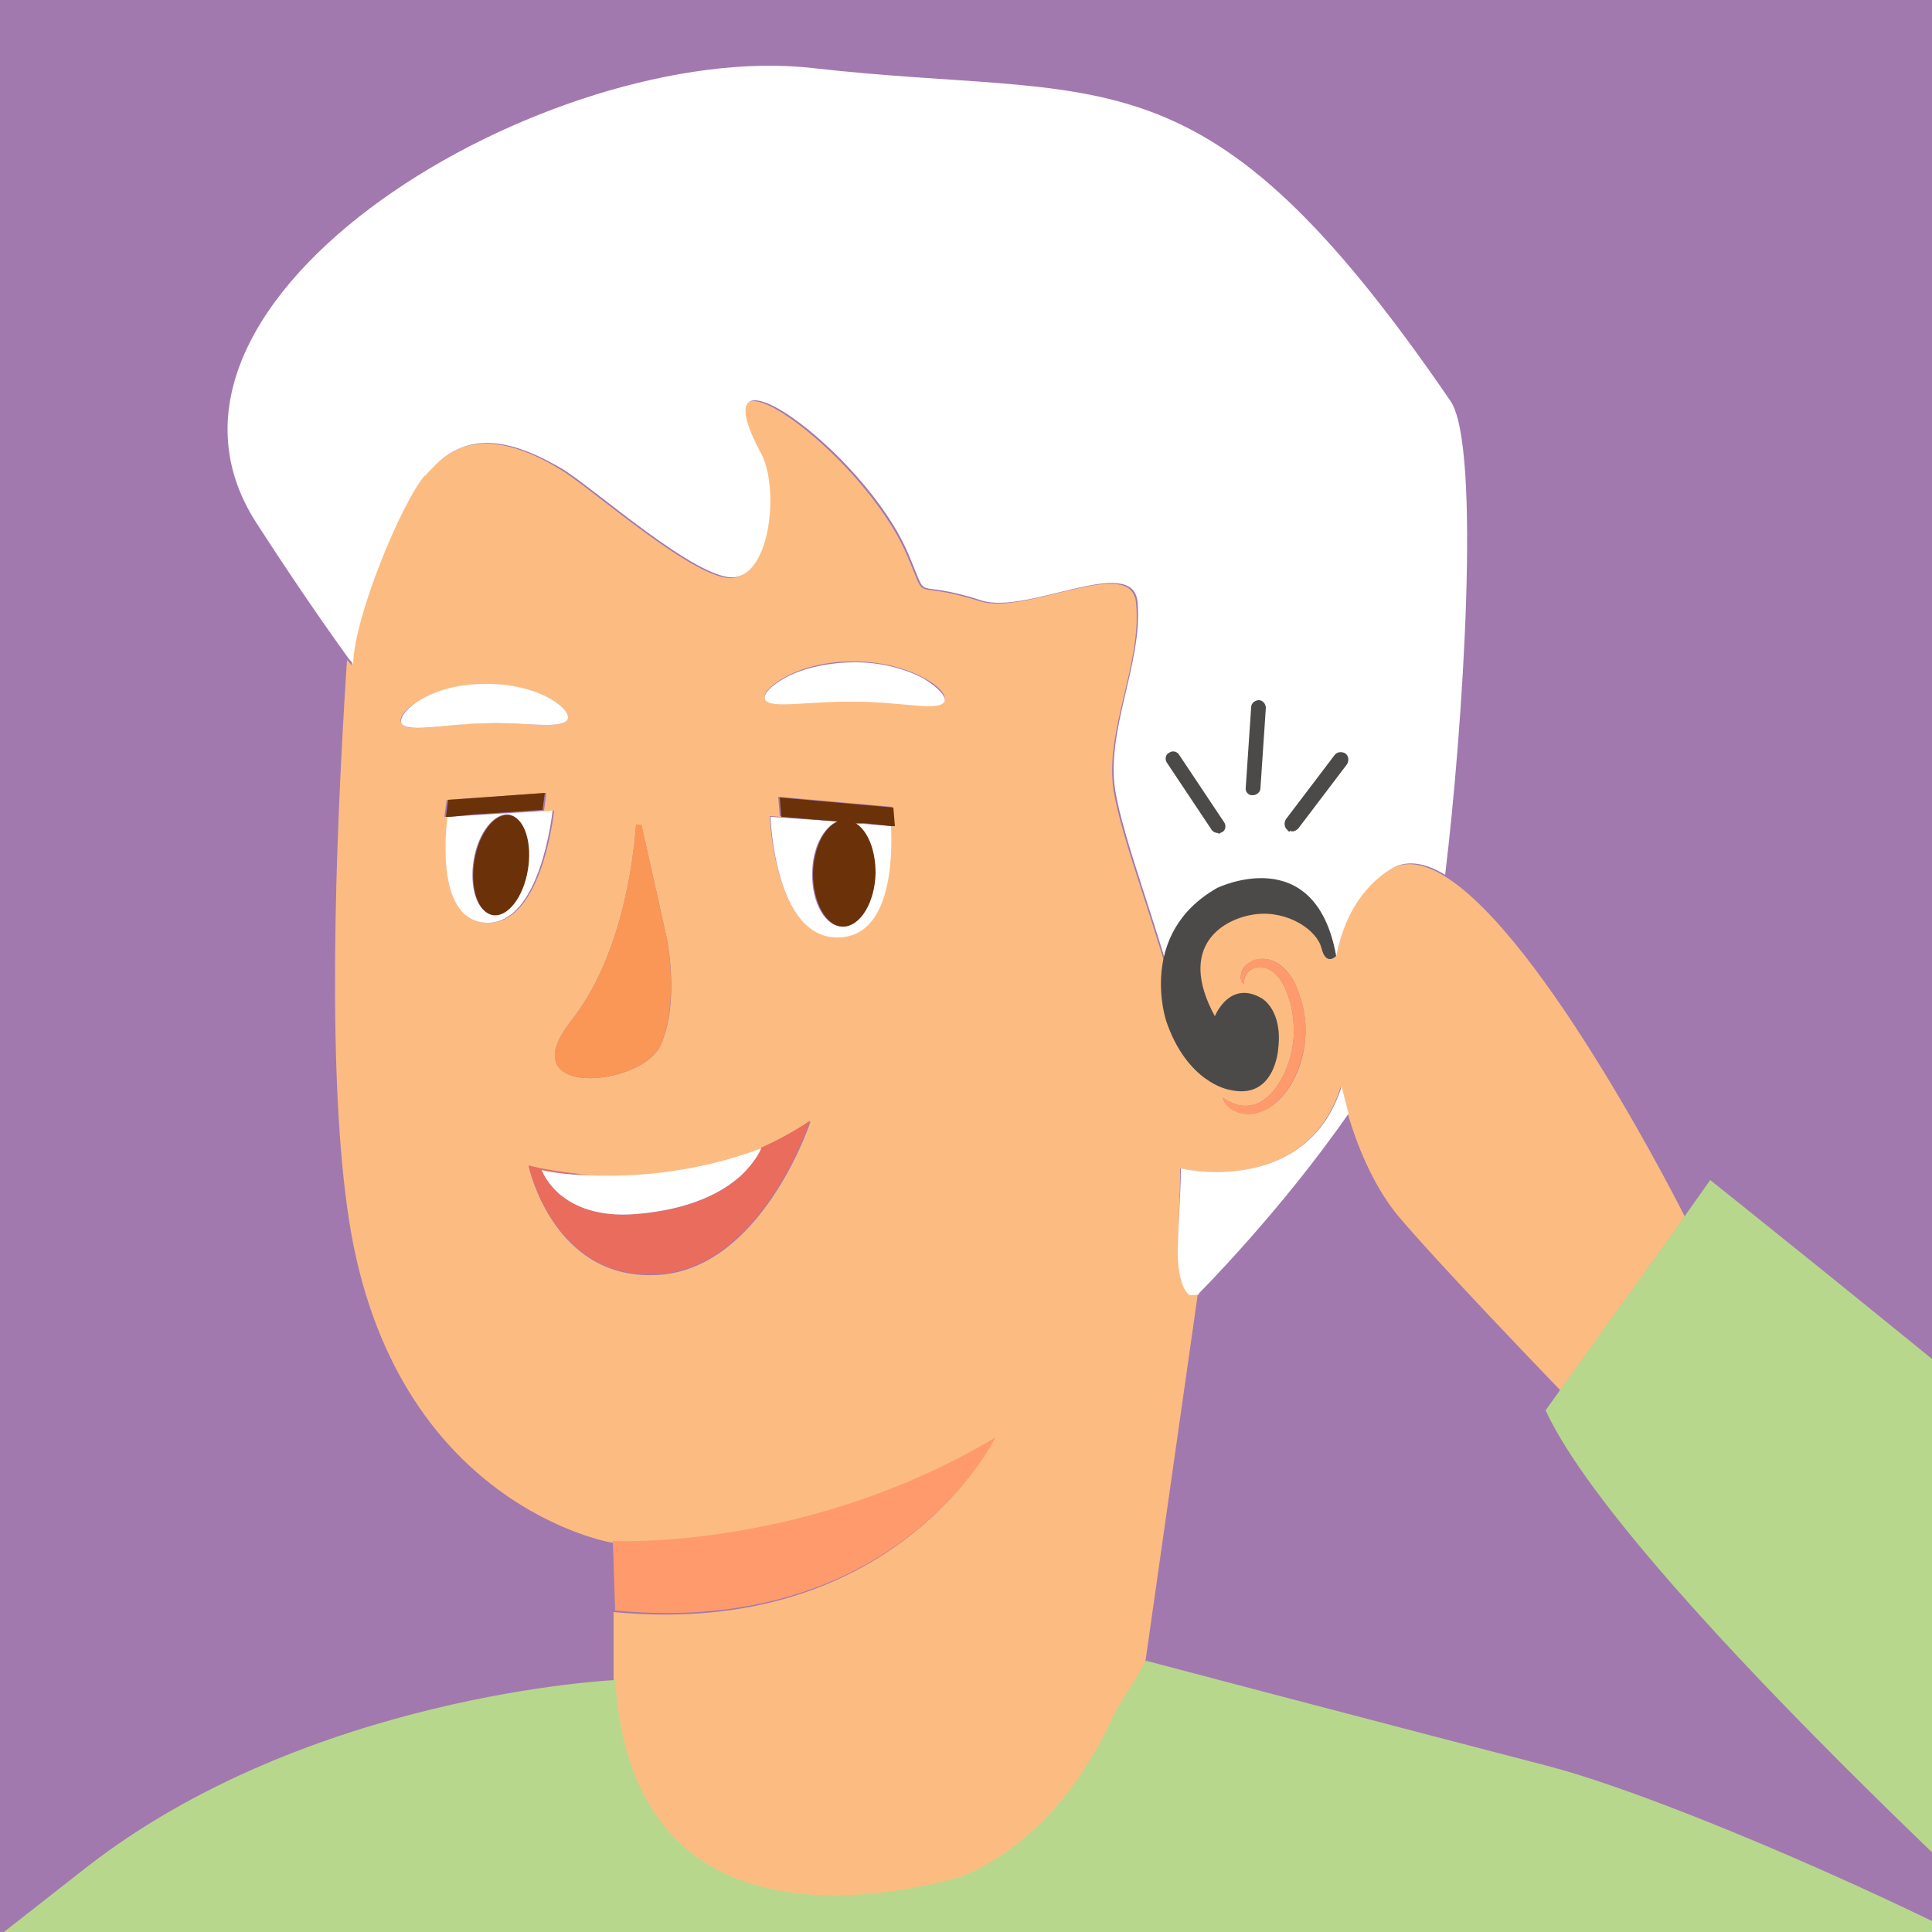
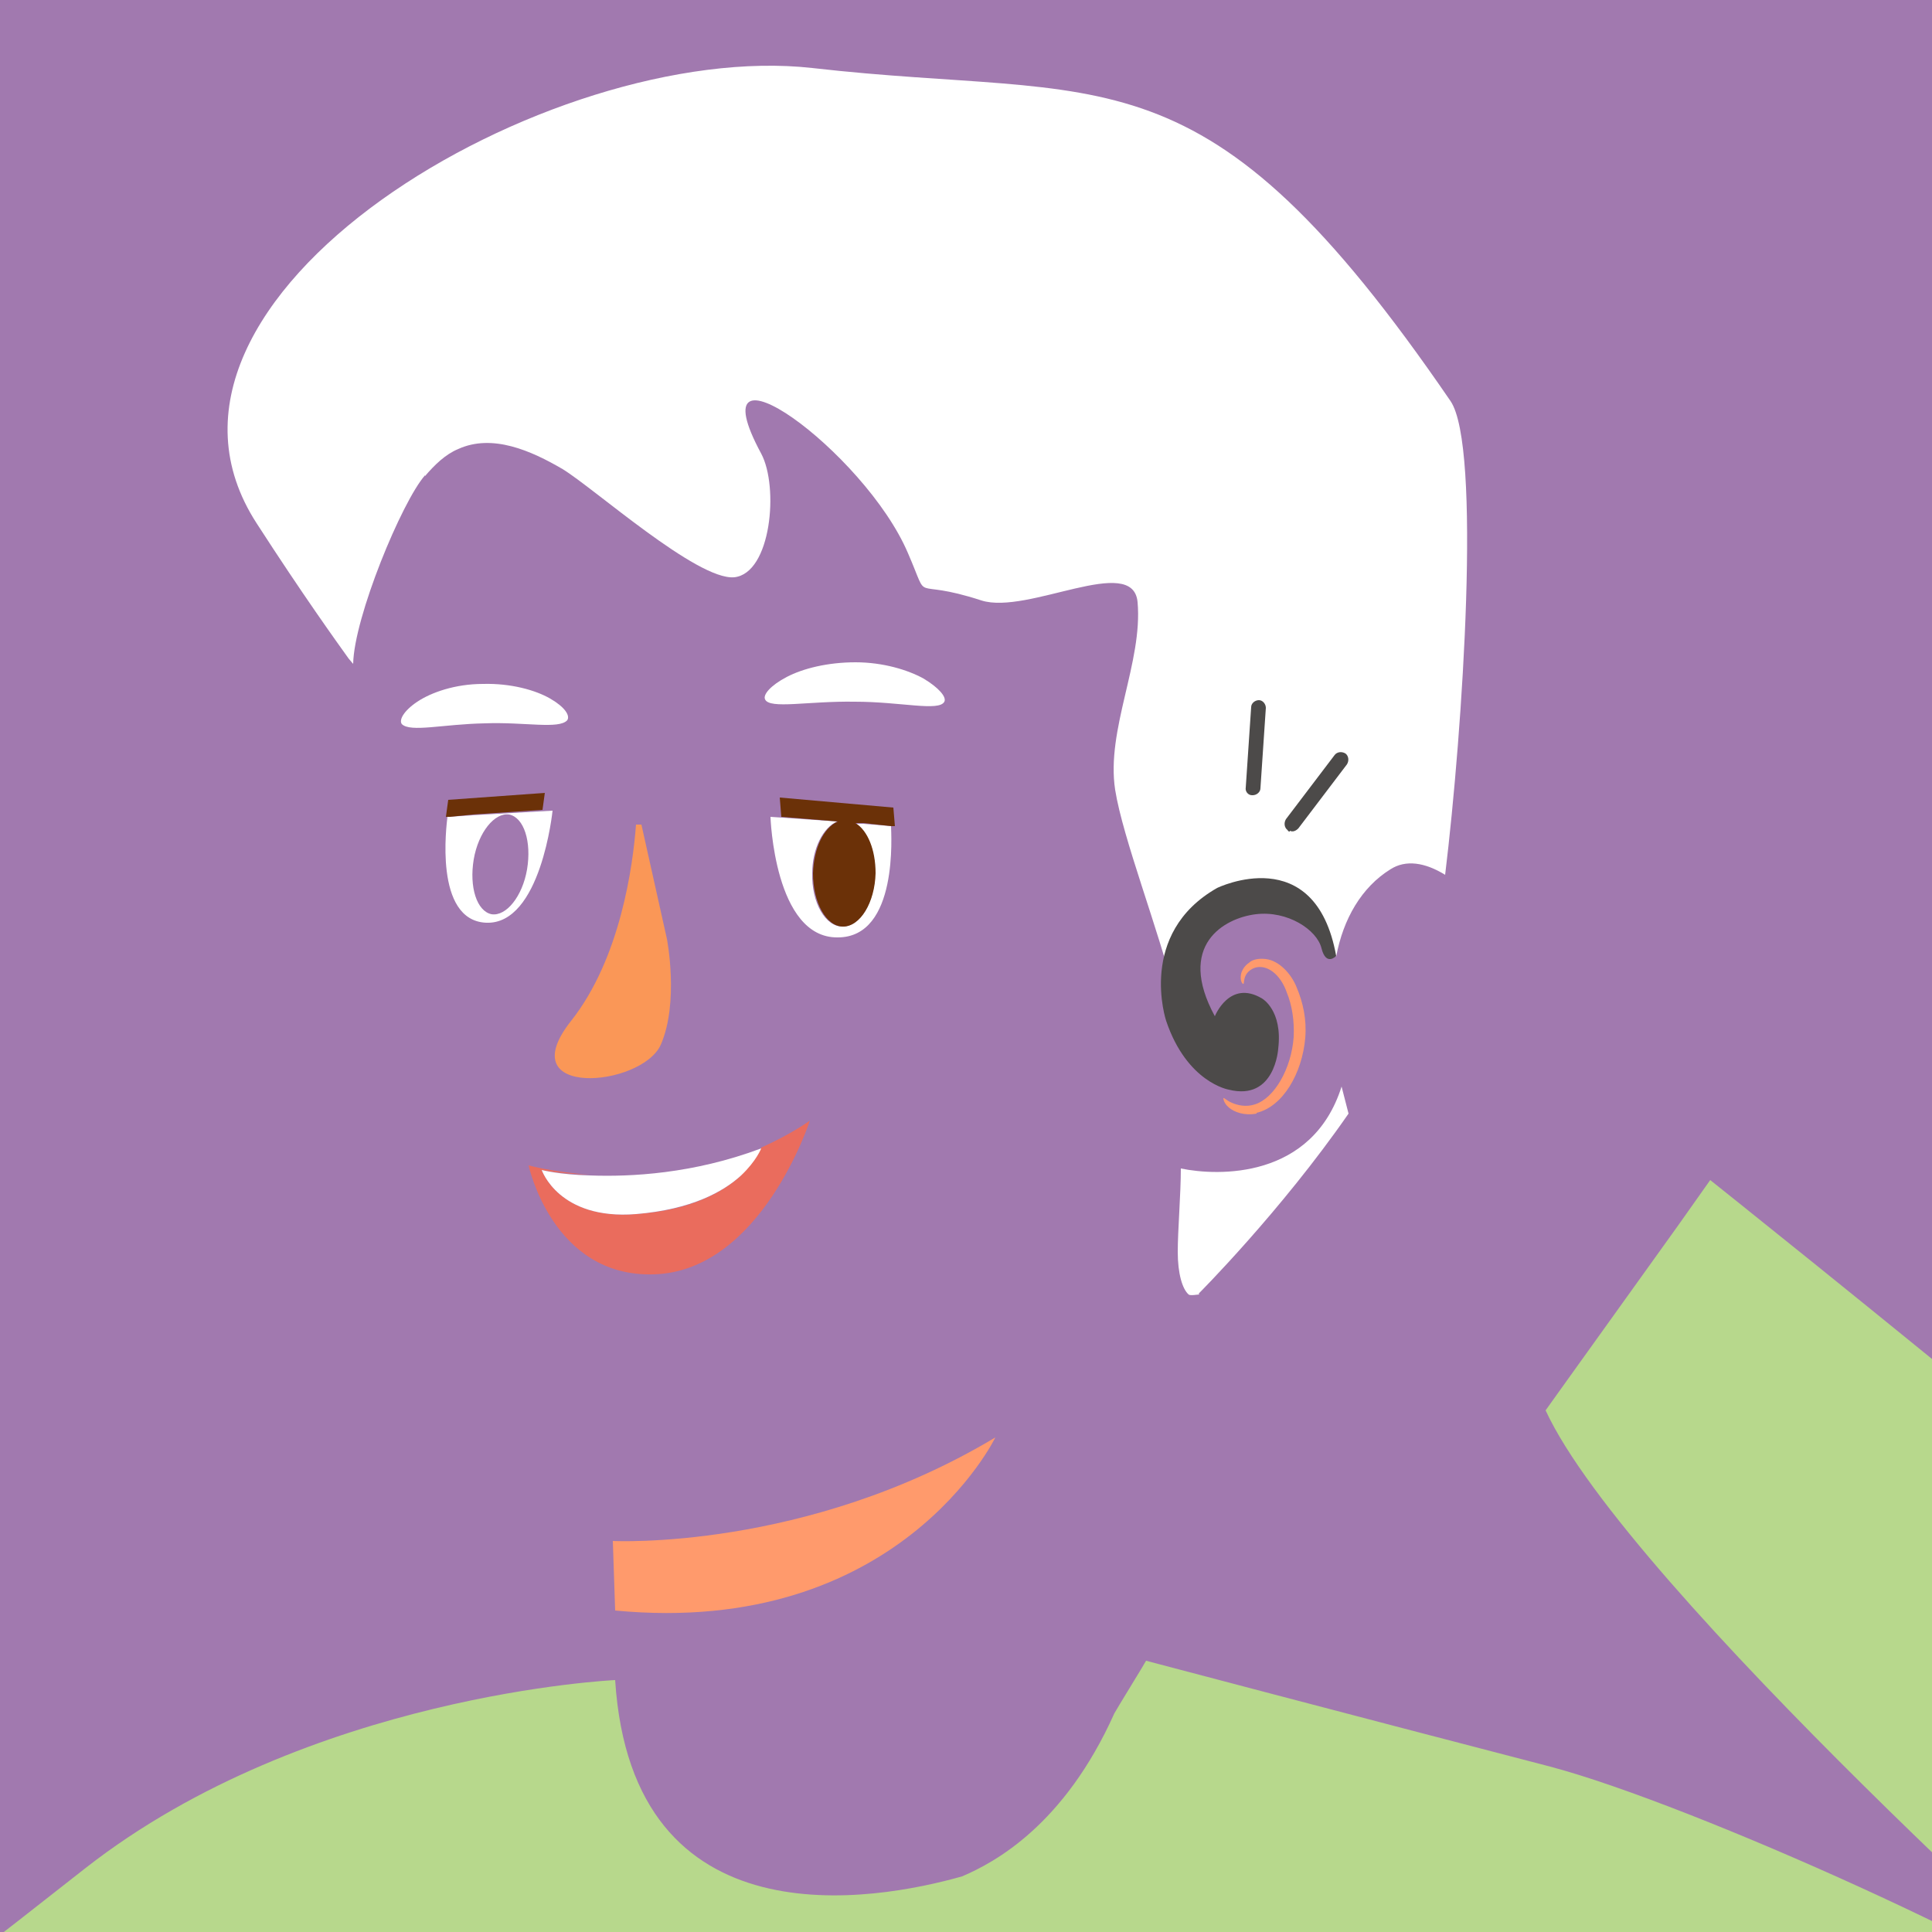
<svg xmlns="http://www.w3.org/2000/svg" version="1.1" viewBox="0 0 250 250">
  <defs>
    <style> .cls-1 { fill: #6b3108; } .cls-2 { fill: #fff; } .cls-3 { fill: none; } .cls-4 { fill: #ea6c5d; } .cls-5 { fill: #4c4a49; } .cls-6 { fill: #ff9a6c; } .cls-7 { fill: #fcbc81; } .cls-8 { fill: #a179af; } .cls-9 { clip-path: url(#clippath); } .cls-10 { fill: #fa9757; } .cls-11 { fill: #b7d88c; } </style>
    <clipPath id="clippath">
      <rect class="cls-8" width="250" height="250" />
    </clipPath>
  </defs>
  <g>
    <g id="Calque_1">
      <g>
        <rect class="cls-8" width="250" height="250" />
        <g class="cls-9">
          <g>
            <path class="cls-3" d="M174.6,144.1c-8.8,12.7-19.3,23.1-19.3,23.1-.2,0-.4,0-.6-.1l-10.3,54.4c.2-.4.4-.8.5-1.2,0,0,29.8,1.8,55.6,8.5,18.6,4.8,63.7,25.3,73.8,33.8,0,0-63.8-56.9-74.4-79.9l2-2.8c-2.2-2.3-15.7-16.3-21.1-22.7-2.6-3.2-4.9-7.9-6.4-13.1Z" />
-             <path class="cls-7" d="M110.5,106.4s0,0,0,0h1c0,0-1,0-1,0Z" />
-             <path class="cls-7" d="M124.5,243c2.4-1,9.2,1.2,14.2-4.7s5.6-16.3,9.5-23.2l6.8-47.7c-3.8,0-2.2-8.7-2.3-16.2,4.8,1,17,1.5,20.8-10.6.3,1.2.6,2.4.9,3.5,1.5,5.2,3.8,9.9,6.4,13.1,5.4,6.4,18.9,20.4,21.1,22.7l15.2-21.2.9-1.3s-18.2-36.3-31.2-44.1c-2.6-1.6-5.1-2-7.1-.7-3.7,2.3-6.1,6.4-7,11.3-1.2-2.5-2.6-4.1-4.6-5.2-7-4.1-15.9,1.4-16.3,9.5,0,.2,0,.4,0,.6-2-8.4-6.7-20.2-7.7-26.5-1.2-7.8,3.7-16.4,2.9-24.3-.6-6.3-14.2,1.7-20.2-.2-9.4-3-6.5.8-9.5-6.1-5.7-13.2-27.8-29.2-19-12.9,2.3,4.2,1.3,15.5-3.5,16-4.8.4-18.1-11.5-22.2-14-4.1-2.5-9.2-4.6-13.5-2.6-1.7.8-3.1,2.1-4.3,3.5-3,3.4-9.2,18.5-9.3,24.4,0,0-.2-.3-.6-.7-1.6,24.5-2.6,54.4.3,72.7,5.8,36.8,33.9,41.5,33.9,41.5,0,0,25,1.3,49.5-13.4,0,0-12.5,25.9-49.2,22.4,0,1.8,0,4.7,0,9.1,2.2,34.3,33.6,28.6,44.9,25.4ZM158.3,142.1c.1,0,.4.3,1.1.6.6.3,1.8.6,3,.2,2.5-.8,4.7-4.6,5-8.7.1-2.1-.2-4.1-.9-5.8-.6-1.7-1.7-2.9-2.9-3.2-1.2-.3-2.1.4-2.4,1-.3.6-.2,1.1-.3,1.1,0,0-.5-.4-.3-1.3.1-.5.4-1,1-1.4.6-.4,1.4-.6,2.2-.5,1.8.2,3.3,1.9,4,3.7.8,1.9,1.3,4.1,1.1,6.5-.3,4.6-2.9,8.9-6.3,9.7-1.6.4-3-.2-3.6-.8-.7-.6-.8-1.1-.7-1.2ZM82.3,106.8h.7c0-.1,3.3,14.7,3.3,14.7,0,0,1.7,8.2-.8,13.7-2.4,5.5-19.6,7-11.6-3.1,6.4-8.1,8-20.1,8.4-25.3ZM52,93.7c-.5-.6.1-1.7,2-2.9,1.8-1.2,4.9-2.2,8.5-2.3,3.6,0,6.8.8,8.7,1.9,1.9,1.1,2.6,2.2,2.2,2.8-1,1.2-5.4.2-10.7.4-5.2,0-9.6,1.3-10.7.1ZM63,119.4c-6.9-.2-5.2-12.8-5-13.7h-.5s.3-2.2.3-2.2l12.9-.9-.3,2.3-9.2.6,10.5-.6s-1.5,14.7-8.6,14.5ZM84.6,165c-13.1.4-16.2-14.1-16.2-14.1,0,0,3.2.8,7.9,1.2-3.9-.1-6.2-.6-6.2-.6,0,0,2.3.5,6.2.7,5.3.2,13.4-.2,22.2-3.5,0,0-.6,1.6-2.6,3.5,2.1-1.9,2.7-3.6,2.7-3.6,4.1-1.8,6.3-3.5,6.3-3.5,0,0-6.4,19.5-20.2,19.9ZM108.3,121.2c-8.1,0-8.7-15.6-8.7-15.6l8.6.6s0,0,0,0l-7.3-.6-.2-2.5,14.7,1.3.2,2.4h-.5c0,.9,1,14.3-6.9,14.4ZM122.2,90.7c-.7,1.3-5.6,0-11.6,0-6-.1-11,1-11.6-.3-.3-.6.7-1.8,2.8-2.9,2.1-1.1,5.3-2,8.9-1.9,3.6,0,6.8,1,8.8,2.1,2.1,1.1,3,2.3,2.7,3Z" />
-             <path class="cls-6" d="M128.8,186c-24.5,14.7-49.5,13.4-49.5,13.4l.3,9s0,0,0,0c36.7,3.5,49.2-22.4,49.2-22.4Z" />
+             <path class="cls-6" d="M128.8,186c-24.5,14.7-49.5,13.4-49.5,13.4l.3,9c36.7,3.5,49.2-22.4,49.2-22.4Z" />
            <path class="cls-2" d="M119.5,87.8c-2-1.1-5.2-2.1-8.8-2.1-3.6,0-6.8.8-8.9,1.9-2.1,1.1-3.1,2.3-2.8,2.9.6,1.3,5.6.2,11.6.3,6,0,10.9,1.3,11.6,0,.3-.6-.7-1.8-2.7-3Z" />
            <path class="cls-2" d="M73.4,93.2c.4-.6-.3-1.7-2.2-2.8-1.9-1.1-5.1-2-8.7-1.9-3.6,0-6.7,1.1-8.5,2.3-1.8,1.2-2.4,2.4-2,2.9,1.1,1.1,5.4,0,10.7-.1,5.2-.2,9.6.8,10.7-.4Z" />
            <path class="cls-2" d="M155.1,167.4s10.6-10.6,19.4-23.3c-.3-1.2-.6-2.3-.9-3.5-3.8,12-16,11.6-20.8,10.6,0,3.3-.4,8-.4,10.8s.6,4.8,1.4,5.5c.2.2,1.2,0,1.4,0Z" />
            <path class="cls-2" d="M55,61.6c1.2-1.4,2.6-2.8,4.3-3.5,4.4-2,9.4.2,13.5,2.6,4.1,2.5,17.4,14.4,22.2,14,4.8-.5,5.8-11.7,3.5-16-8.8-16.3,13.4-.3,19,12.9,3,6.9,0,3,9.5,6.1,6,1.9,19.6-6.1,20.2.2.7,7.8-4.1,16.5-2.9,24.3,1,6.3,5.6,18,7.7,26.5,0-.2,0-.4,0-.6.4-8.1,9.3-13.6,16.3-9.5,1.9,1.1,3.4,2.8,4.6,5.2.9-4.9,3.3-9,7-11.3,2-1.3,4.5-.9,7.1.7,2.3-18.9,4.7-55.4.7-61.3C155.6,5,143.6,13.2,105.1,8.8c-33.9-3.8-90.8,29.7-71.9,58.9,6,9.3,10.4,15.4,11.9,17.5.4.5.6.7.6.7.1-6,6.3-21,9.3-24.4Z" />
            <path class="cls-6" d="M162.6,144c3.4-.8,5.9-5.1,6.3-9.7.2-2.4-.3-4.6-1.1-6.5-.7-1.8-2.3-3.5-4-3.7-.8-.1-1.7,0-2.2.5-.6.4-.9,1-1,1.4-.2.9.2,1.4.3,1.3.1,0,0-.5.3-1.1.3-.6,1.2-1.3,2.4-1,1.2.3,2.3,1.5,2.9,3.2.7,1.7,1,3.7.9,5.8-.3,4.1-2.5,7.9-5,8.7-1.2.4-2.3.1-3-.2-.7-.3-1-.7-1.1-.6,0,0,0,.6.7,1.2.7.6,2,1.1,3.6.8Z" />
            <path class="cls-2" d="M110.6,106.5c1.6.9,2.7,3.5,2.6,6.5,0,3.8-1.9,6.9-4.2,6.9-2.2,0-4-3.1-3.9-6.9,0-3.2,1.4-5.9,3.2-6.7l-8.6-.6s.5,15.7,8.7,15.6c7.9,0,6.9-13.5,6.9-14.4l-3.6-.3h-1Z" />
            <path class="cls-1" d="M115.6,104.5l-14.7-1.3.2,2.5,7.3.6s0,0,0,0c-1.8.8-3.1,3.4-3.2,6.7,0,3.8,1.7,6.9,3.9,6.9,2.2,0,4.1-3.1,4.2-6.9,0-3-1-5.5-2.6-6.5,0,0,0,0,0,0h1c0,0,3.6.4,3.6.4h.5s-.2-2.4-.2-2.4Z" />
            <path class="cls-2" d="M61.1,105.5l-3.2.2c-.1.9-1.8,13.4,5,13.7,7.1.3,8.6-14.5,8.6-14.5l-10.5.6ZM63.6,118.3c-1.9-.4-2.9-3.5-2.3-7.1.6-3.5,2.7-6.1,4.6-5.8,1.9.4,2.9,3.5,2.3,7.1-.6,3.5-2.7,6.1-4.6,5.8Z" />
            <polygon class="cls-1" points="70.2 104.8 70.5 102.6 58 103.5 57.7 105.7 58.2 105.7 61.2 105.4 70.2 104.8" />
-             <path class="cls-1" d="M66,105.5c-1.9-.4-4,2.2-4.6,5.8-.6,3.5.4,6.7,2.3,7.1,1.9.4,4-2.2,4.6-5.8.6-3.5-.4-6.7-2.3-7.1Z" />
            <path class="cls-10" d="M85.5,135.2c2.4-5.5.8-13.7.8-13.7l-3.3-14.8h-.7c-.4,5.3-2,17.3-8.4,25.4-8,10.1,9.1,8.6,11.6,3.1Z" />
            <path class="cls-4" d="M95.9,152.1c-2.3,2.1-6.4,4.5-13.6,5-10,.8-12.2-5.7-12.2-5.7,0,0,2.3.5,6.2.6-4.6-.3-7.9-1.2-7.9-1.2,0,0,3.1,14.5,16.2,14.1,13.9-.4,20.2-19.9,20.2-19.9,0,0-2.3,1.7-6.3,3.5,0,0-.6,1.7-2.7,3.6Z" />
            <path class="cls-2" d="M82.3,157.1c7.2-.6,11.3-2.9,13.6-5,2-1.9,2.6-3.5,2.6-3.5-8.8,3.3-16.9,3.7-22.2,3.5-3.9-.1-6.2-.7-6.2-.7,0,0,2.2,6.5,12.2,5.7Z" />
            <path class="cls-11" d="M-78.4,228h-.2c-3.4,7.3-6.8,15.3-10,23.4-4.8,11.8-8.8,23.2-10.9,32.7,0,0,0,0,0,0-14.4,54.9-3.2,99.7,111.3,40,0,0,2.1,14.1.7,78.1-1.4,64-10.5,136-10.5,136l121.7-5.3v-.2h103.5s2.1,0-4.6-15.3c-6.7-15.2-15-159.4-14.6-189.4s15.4-18.5,15.4-18.5c137.8,40.6,133.4-38.1,108.5-63.2-26.3-26.5-110.6-93.6-110.6-93.6l-4.1,5.8-15.2,21.2-2,2.8c10.6,23,74.4,79.9,74.4,79.9-10.1-8.4-55.3-28.9-73.8-33.8-25.8-6.7-52.3-13.7-52.3-13.7-.2.4-3.9,6.4-4.1,6.8-6.5,14.5-15.5,19.3-19.7,21.1-11.3,3.2-42.7,8.9-44.9-25.4,0,0,0,0,0,0,0,0-39.7,1.8-68.5,24.3-22.8,17.8-54.4,44.1-46.4,16" />
            <path class="cls-5" d="M159,141s-5.4-.9-8.1-8.9c0,0-3.8-11.3,6.6-17.2,0,0,12.7-6.2,15.4,8.8,0,0-1.3,1.4-1.9-1s-4.4-4.9-8.5-4.4-10.3,4-5.3,13.2c0,0,1.9-4.8,6.1-2.3,0,0,2.7,1.5,2.1,6.5,0,0-.4,6.8-6.4,5.3Z" />
            <g>
              <path class="cls-5" d="M166.9,107.6c-.1,0-.2,0-.3-.2-.4-.3-.5-.9-.2-1.4l6.3-8.3c.3-.4.9-.5,1.4-.2.4.3.5.9.2,1.4l-6.3,8.3c-.3.3-.7.5-1.1.3Z" />
              <path class="cls-5" d="M162,102.9c-.5,0-.9-.5-.8-1l.7-10.4c0-.5.5-.9,1-.9.5,0,.9.5.9,1l-.7,10.4c0,.5-.5.9-1,.9,0,0,0,0,0,0Z" />
-               <path class="cls-5" d="M157.7,107.8c-.3,0-.7-.1-.9-.4l-5.8-8.7c-.3-.4-.2-1.1.3-1.3.4-.3,1-.2,1.3.3l5.8,8.7c.3.4.2,1.1-.3,1.3-.1,0-.3.2-.5.2Z" />
            </g>
          </g>
        </g>
      </g>
    </g>
  </g>
</svg>